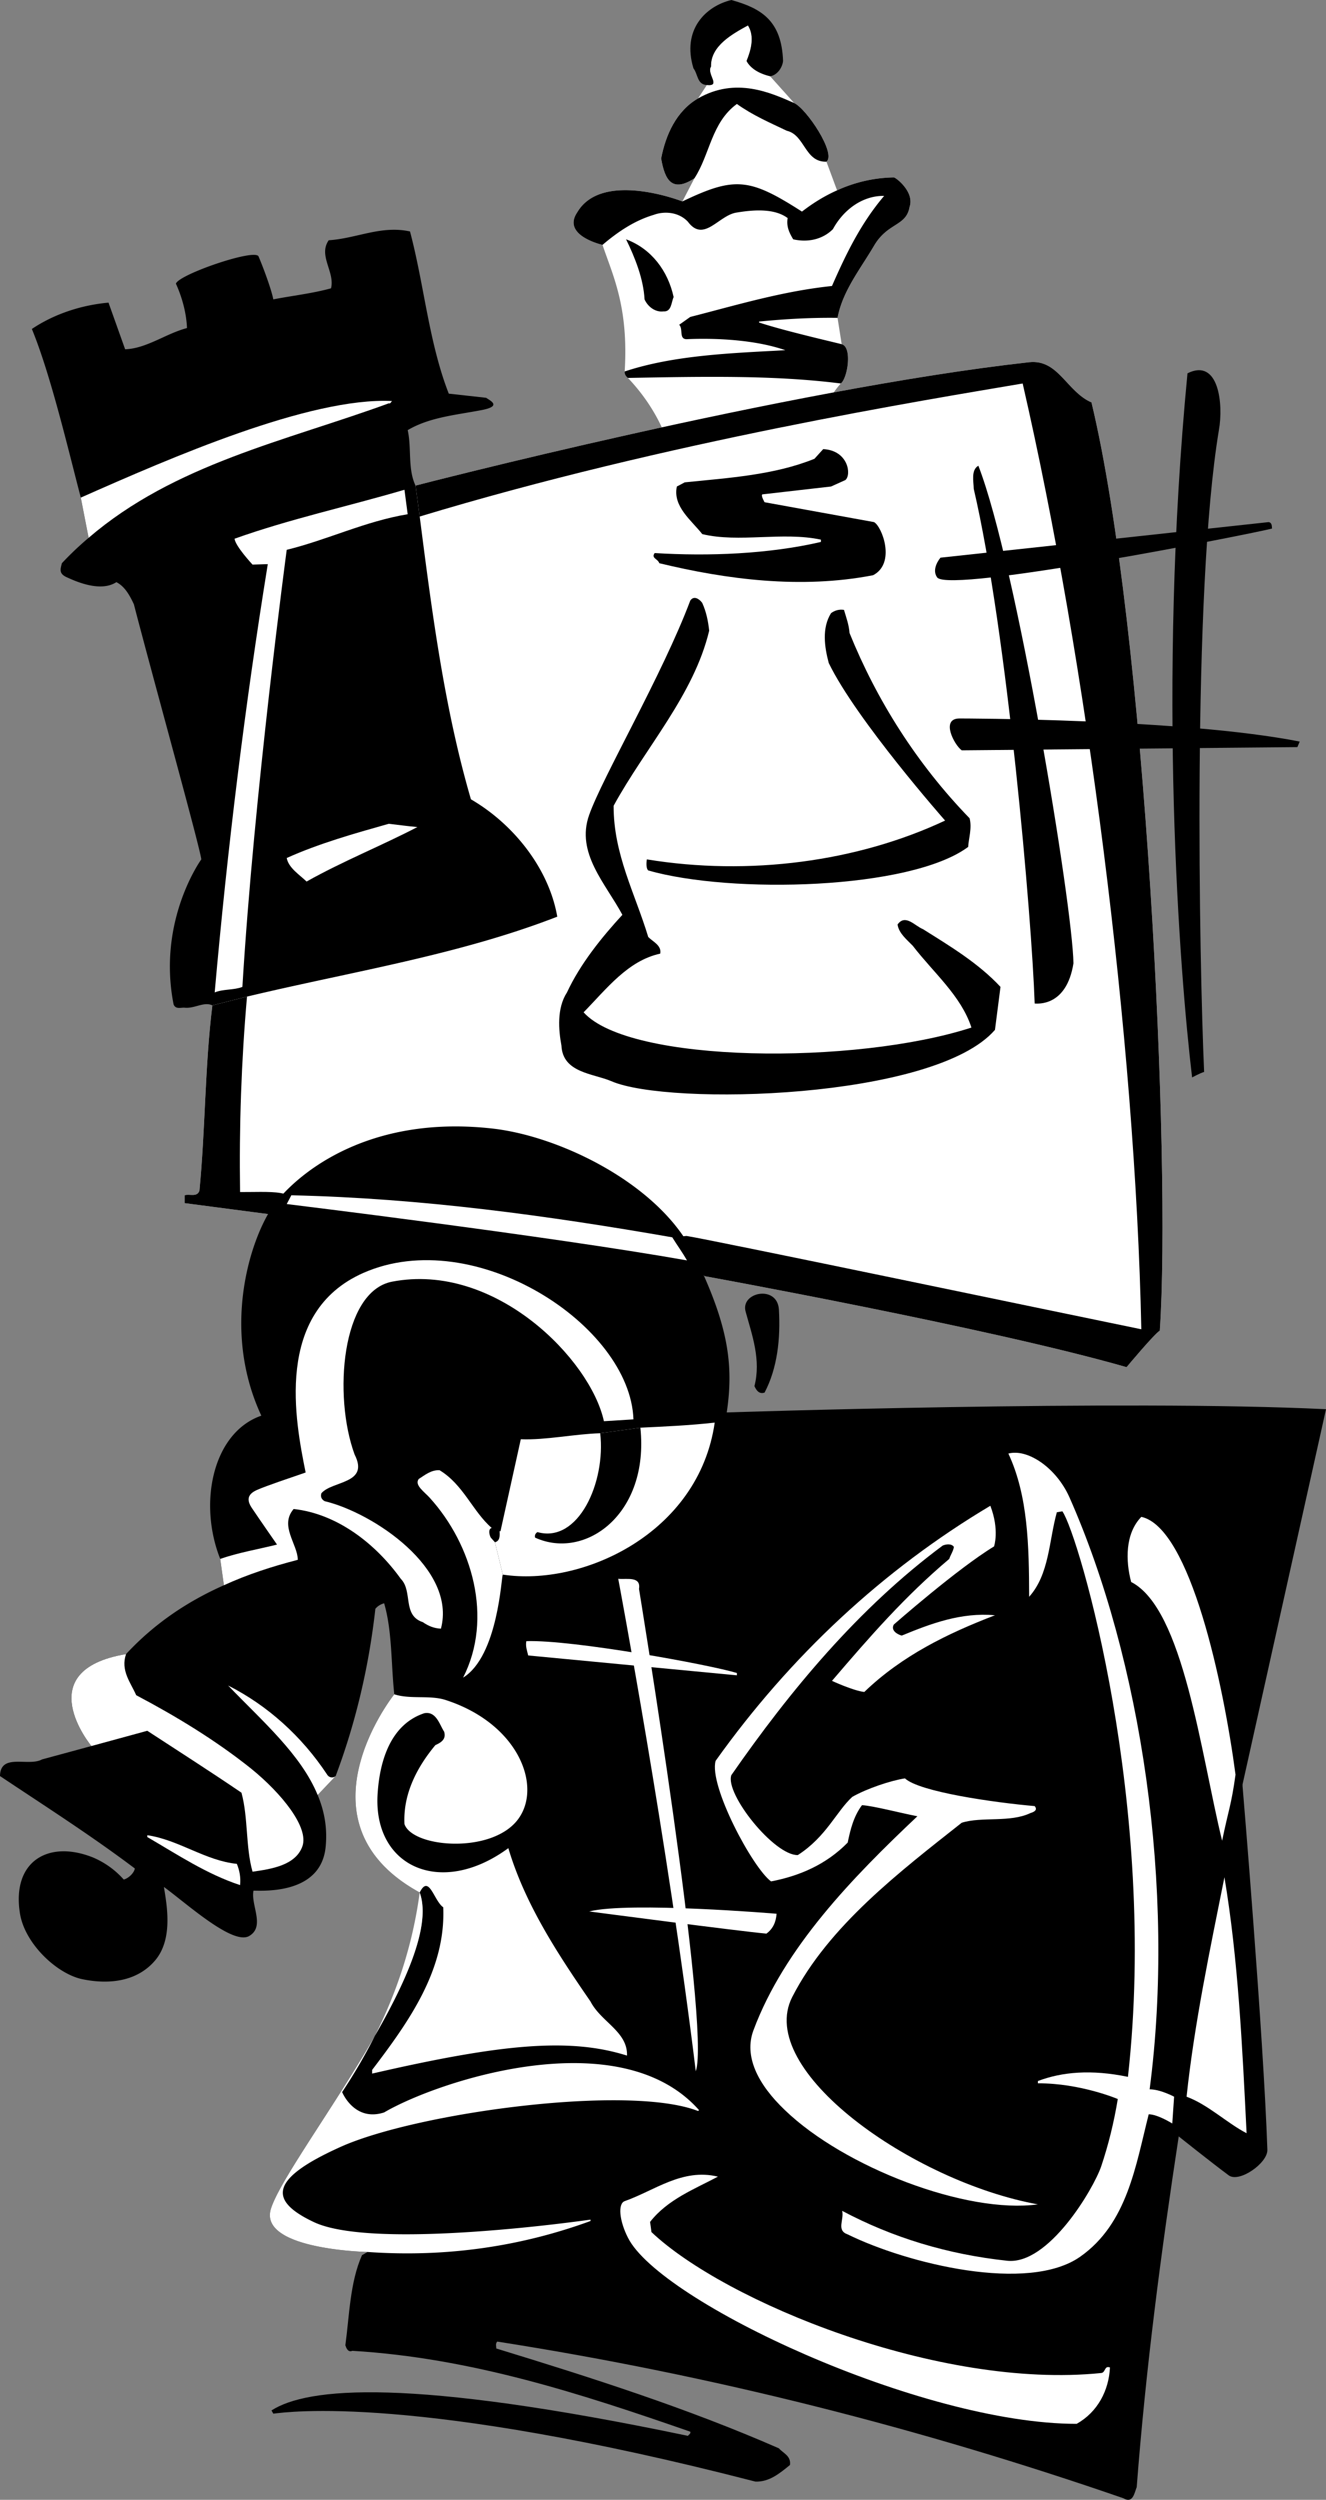
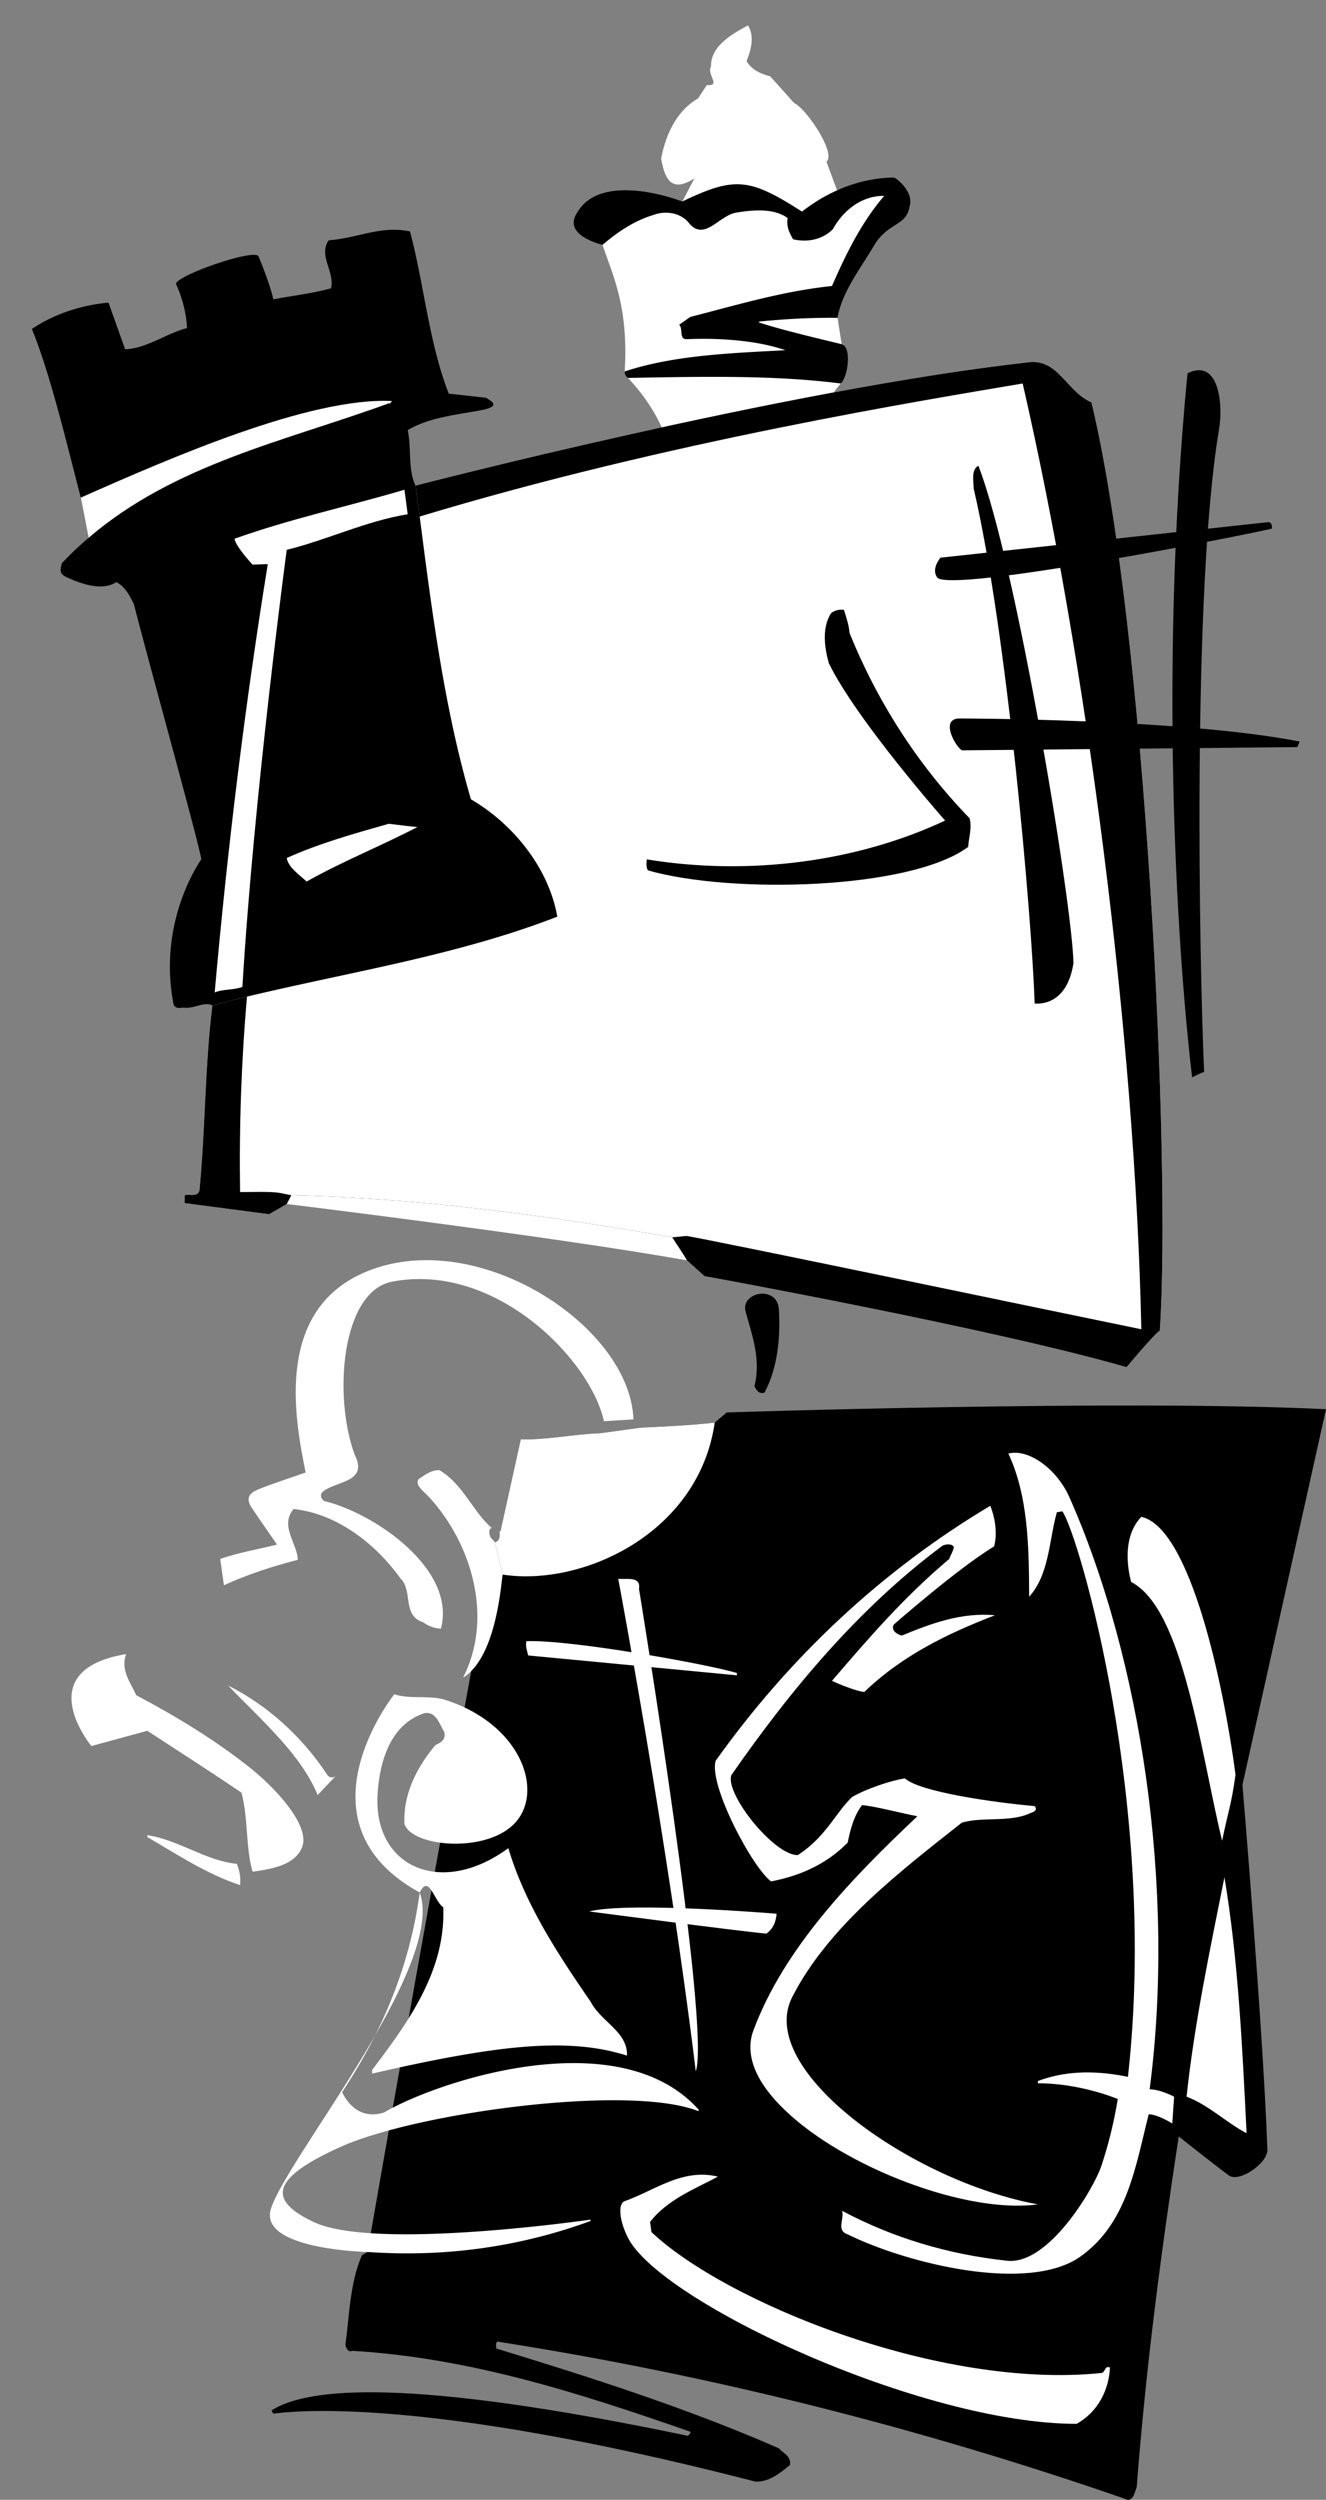
<svg xmlns="http://www.w3.org/2000/svg" width="382.932" height="721.395" viewBox="0 0 287.199 541.046">
  <rect x="0" y="0" width="287.199" height="541.046" fill="#808080" stroke="none" />
  <path style="fill:#fff;fill-opacity:1;fill-rule:nonzero;stroke:none" d="M107.824 390.074s80.676-20.906 132.903-26.699c6.34-.68 8.074 6.324 13.5 8.7C266 421 271.5 536.5 269.023 572.976c-1.125.625-7.199 7.898-7.199 7.898-29.523-8.477-91.398-19.7-91.398-19.7l-3.801-3.402c-29.793-5.273-86.7-12.199-86.7-12.199l-3.8 2.2-18.3-2.399v-1.7c.976-.374 2.675.524 3.198-1 1.278-13.175 1.176-26.976 2.801-40.1l.5-2.802c2.778-31.375 6.574-62.273 11.5-92.699l-3.3.102s-3.723-3.977-3.899-5.602c11.977-4.273 24.477-6.972 36.8-10.597l2.4-.903" transform="translate(-17.824 -284.977)" />
  <path style="fill:#000;fill-opacity:1;fill-rule:nonzero;stroke:none" d="m97.426 772.375-1.2.7c-2.624 5.925-2.726 13.124-3.601 19.5.176.527.574 1.624 1.5 1.198 25.773 1.528 49.676 9.329 73.2 17.5.175.426-.325.625-.5.903-60.657-12.676-82.427-10.477-90.2-5.5l.398.699c3.079-.375 30.79-4.293 104.403 14.7 2.972.124 5.273-1.774 7.5-3.598.273-1.977-1.528-2.579-2.403-3.602-19.824-8.676-40.523-15.273-61.199-21.602-.023-.472-.222-1.074.2-1.5 46.874 7.329 91.976 18.829 135.601 33.903 2.074 1.222 2.375-1.074 2.898-2.403 1.977-25.773 5.278-50.875 9.102-75.898l1.7-8.602c1.675-15.773 5.073-31.875 8.198-47.5l3.903-20 18.097-81.296c-43.972-2.145-129.796.699-129.796.699l-2.602 2.199c-5.625.625-10.824.844-16.102 1.102l-8.699 1.199c-5.625.168-11.824 1.523-17.199 1.3l-4.398 19.899h-.204c.079 1.023.079 2.125-1 2.398 0 0-13.222 71.028-27.597 153.602m89.097-204c.375 6.324-.324 12.727-3.097 18-1.227.426-1.824-.574-2.2-1.398 1.473-5.676-.527-11.079-1.902-16.102-1.215-4.227 6.832-5.898 7.2-.5" transform="translate(-17.824 -284.977)" />
  <path style="fill:#fff;fill-opacity:1;fill-rule:nonzero;stroke:none" d="M168.523 733.273c-6.023-49.441-16.796-106.597-16.796-106.597 1.671.222 4.972-.676 4.5 2.199 0 0 15.605 94.957 12.296 104.398" transform="translate(-17.824 -284.977)" />
  <path style="fill:#fff;fill-opacity:1;fill-rule:nonzero;stroke:none" d="M183.824 703.477c1.477-1.079 2.074-2.579 2.2-4.301 0 0-31.856-2.676-40.598-.5 0 0 32.875 4.324 38.398 4.8m-6.398-55.902v-.5c-5.727-1.773-35.594-7.242-45.602-6.898-.222 1.125.176 2.125.403 3.097l45.199 4.301" transform="translate(-17.824 -284.977)" />
-   <path style="fill:#000;fill-opacity:1;fill-rule:nonzero;stroke:none" d="M145.727 765.676c-14.829 5.426-31.028 7.926-48.301 6.699 0 0-23.778-.484-20.903-9.398 3.512-11.008 37.922-52.61 32.204-68.403-27.676-15.152-5.5-42.898-5.5-42.898s21.273-7.676 33.296 15.8c4.047 7.993-8.597 17.5-8.597 17.5 5.574 19.024 23.972 46.422 41.3 56.7 0 0 11.672 10.222-23.5 24" transform="translate(-17.824 -284.977)" />
  <path style="fill:#fff;fill-opacity:1;fill-rule:nonzero;stroke:none" d="M76.523 762.977c3.512-11.008 37.922-52.61 32.204-68.403-27.676-15.152-5.5-42.898-5.5-42.898 3.375 1.125 7.605.152 11 1.199 16.773 5.375 21.597 20.203 14.898 26.898-6.383 6.383-22.016 4.872-23.7 0-.323-6.472 2.677-12.273 6.7-17.097 1.273-.574 2.375-1.278 1.898-2.903-1.023-1.574-1.722-4.472-4.296-4-7.329 2.426-9.625 10.329-10.102 17.204-1.18 15.976 13.625 22.773 28.3 12C131.5 697 138.5 707.699 145.728 718.176c2.273 4.426 8.074 6.523 7.898 11.699-12.324-3.875-26.875-2.625-55.2 3.898v-.796c7.973-10.477 15.973-21.676 15.4-35.204-2.024-1.375-3.075-7.273-5.098-3.199-2.125 15.926-8.125 30.125-16.801 43.2 0 0 2.629 6.5 9.097 4.402 11.579-6.785 50.977-19.926 68.204-.5l-.204.199c-15.023-5.875-60.793.344-77.296 7.7-15.477 6.925-15.844 11.628-6 16.3 13.097 6.3 60-.5 60-.5v.3c-14.829 5.427-31.028 7.927-48.301 6.7 0 0-23.778-.484-20.903-9.398m108.101-461.5c-2.023-.477-4.125-1.477-5.102-3.301.977-2.375 1.778-5.375.301-7.7-3.324 1.825-8.125 4.422-8 8.899-1.023 1.625 2.278 4.324-.898 4l-1.903 2.898c-4.722 2.727-7.023 7.926-8 13 .801 4.707 2.372 7.434 7.204 4.301l-2.602 5s-17.418-6.844-22.8 2.403c-3.356 5.02 5.5 7 5.5 7 2.175 6.523 5.675 13.324 4.8 27.398l.7 1.398c10.777 11.329 10.6 23.5 10.6 23.5-1.124 15.329-4.8 14.403-4.8 14.403l7.7 10.3C161.3 431 148.3 453.2 145.424 461.376c-2.925 8.227 3.575 14.824 7.2 21.602-4.523 4.921-9.125 10.625-12 16.796-2.227 3.426-1.824 8.125-1.2 11.5.274 5.926 6.876 6.028 10.802 7.704 12.3 5.398 70.043 3.988 83.097-11.102l1.2-9.3c-4.825-5.177-11.024-8.876-16.797-12.5 1.171-10.376 9.796-17.802 9.796-17.802.079-1.773.875-4.074.301-6.199-11.426-11.773-20.125-25.574-26-40.097-.125-1.778-.722-3.375-1.199-5l6.3-7.5c5.005-2.602 1.91-10.61.2-11.5 0 0-7.324-2.176-6.2-9.102 1.356-1.129.65-6.402-4.8-6.7 0 0-2.824-6.675 3.8-14.198 1.473-1.079 2.544-7.875.2-8.5l-.898-5.704c1.074-5.773 4.875-10.472 7.898-15.597 2.977-5.074 6.977-4.176 7.7-8.403 1.128-3.265-2.977-6.378-3.4-6.398a30.704 30.704 0 0 0-12.3 2.8l-2.3-6.198c2.175-1.778-4.325-11.477-7-12.704l-5.2-5.796" transform="translate(-17.824 -284.977)" />
-   <path style="fill:#000;fill-opacity:1;fill-rule:nonzero;stroke:none" d="M187.426 298.176c-.125 1.426-1.324 3.125-2.801 3.3-2.023-.476-4.125-1.476-5.102-3.3.977-2.375 1.778-5.375.301-7.7-3.324 1.825-8.125 4.422-8 8.899-1.023 1.625 2.278 4.324-.898 4-2.125-.074-1.926-2.375-2.903-3.602-2.566-8.386 2.66-13.46 8.204-14.796 6.468 1.796 10.898 4.453 11.199 13.199m9.398 21.801c-4.722.125-4.625-5.778-8.597-6.704-3.727-1.773-7.426-3.375-10.801-5.796-5.528 4.023-5.824 10.921-9.2 16.097-4.831 3.133-6.402.406-7.203-4.3.977-5.075 3.278-10.274 8-13 8.184-4.688 15.72-1.22 20.801 1 2.676 1.226 9.176 10.925 7 12.703" transform="translate(-17.824 -284.977)" />
  <path style="fill:#000;fill-opacity:1;fill-rule:nonzero;stroke:none" d="M214.824 329.773c-.722 4.227-4.722 3.329-7.699 8.403-3.023 5.125-6.824 9.824-7.898 15.597-5.528-.074-11.227.227-17 .801v.2c5.171 1.726 15.64 4.124 17.898 4.703 2.344.625 1.273 7.421-.2 8.5-14.726-1.875-30.726-1.477-46.1-1.204-.427-.375-.723-.773-.7-1.398 10.773-3.574 23.375-3.977 34.8-4.602-6.226-2.171-14.527-2.671-21.1-2.398-2.126.227-.927-2.176-1.9-3.102l2.4-1.699C177.397 351 187.3 348 198.022 346.875c2.977-6.773 6.176-13.477 11.301-19.5-4.722-.074-8.824 3.023-11.097 7.2-2.227 2.226-5.426 2.925-8.602 2.198-.824-1.375-1.523-2.773-1.2-4.597-2.925-2.176-7.527-1.778-11-1.2-3.925.524-7.124 6.626-10.6 2-1.927-2.078-5.024-2.374-7.4-1.5-4.124 1.223-7.726 3.626-11.1 6.5 0 0-8.856-1.98-5.5-7 5.382-9.246 22.8-2.402 22.8-2.402 11.363-5.441 14.543-5.074 25.898 2.2 2.364-1.829 4.887-3.391 7.602-4.598a30.704 30.704 0 0 1 12.3-2.801c.423.02 4.528 3.133 3.4 6.398" transform="translate(-17.824 -284.977)" />
-   <path style="fill:#000;fill-opacity:1;fill-rule:nonzero;stroke:none" d="M163.727 349.273c-.528 1.125-.426 3.227-2.204 3.102-1.824.227-3.421-1.074-4.097-2.602-.227-4.472-2.125-9.171-4-13 5.472 2.028 9.074 6.829 10.3 12.5m37.2 39.602-3.102 1.398-14.898 1.704c-.324.324.5 1.699.5 1.699l23.699 4.3c1.71.891 4.805 8.899-.2 11.5-15.624 3.024-31.726.922-46.3-2.601-.324-.977-1.824-1.074-1-2.2 11.676.723 24.676.223 36-2.402v-.5c-8.324-1.773-17.727.727-25.7-1.199-2.323-2.972-6.425-5.972-5.5-10.3l1.7-.899c9.574-.977 19.375-1.574 28.102-5.102l1.898-2.097c5.45.297 6.156 5.57 4.8 6.699m-29.499 32.602c-3.324 13.921-13.824 25.324-20.7 37.898-.027 10.523 4.672 19.023 7.5 28.398.876.926 2.973 1.829 2.598 3.602-7.023 1.523-11.625 7.625-16.597 12.7 9.941 11.093 58.941 11.425 84 3.3C226 500.5 220 495.5 215.523 489.675c-1.222-1.277-3.023-2.675-3.296-4.6 1.671-2.376 3.773.323 5.5 1 5.773 3.624 11.972 7.323 16.796 12.5l-1.199 9.3c-13.054 15.09-70.797 16.5-83.097 11.102-3.926-1.676-10.528-1.778-10.801-7.704-.625-3.375-1.028-8.074 1.199-11.5 2.875-6.171 7.477-11.875 12-16.796-3.625-6.778-10.125-13.375-7.2-21.602 2.876-8.176 15.876-30.375 21.9-46.398.777-1.176 1.976-.375 2.6.5.876 1.921 1.274 3.921 1.5 6" transform="translate(-17.824 -284.977)" />
  <path style="fill:#000;fill-opacity:1;fill-rule:nonzero;stroke:none" d="M201.824 421.977c5.875 14.523 14.574 28.324 26 40.097.574 2.125-.222 4.426-.3 6.2-12.528 9.292-51.364 10.214-69.297 5.101-.625-.574-.301-2.398-.301-2.398 22.176 3.625 45.574.523 64.597-8.403 0 0-19.222-21.773-25.199-34.097-.926-3.477-1.523-7.579.5-10.801.778-.574 1.778-.875 2.801-.7.477 1.626 1.074 3.223 1.2 5" transform="translate(-17.824 -284.977)" />
  <path style="fill:#000;fill-opacity:1;fill-rule:nonzero;stroke:none" d="M79.926 545.574s56.906 6.926 86.699 12.2l3.8 3.402s61.876 11.222 91.4 19.699c0 0 6.073-7.273 7.198-7.898C271.5 536.5 266 421 254.227 372.074c-5.426-2.375-7.16-9.379-13.5-8.699-52.227 5.793-132.903 26.7-132.903 26.7l.903 6.698C162.5 380.5 218.602 371.5 239.324 367.977c13.883 60.414 24.39 141.73 25.7 204.699-16.344-3.34-92.126-19.16-98.5-20.2l-3.098.297c-26.824-4.671-54.324-8.472-82.5-9.097l-2.403-.5c-2.222-.375-6.125-.176-8.699-.2-.222-14.078.278-28.476 1.5-42.3l-7.5 1.898c-1.625 13.125-1.523 26.926-2.8 40.102-.524 1.523-2.223.625-3.2 1v1.699l18.301 2.398 3.8-2.199m201.899-167.5c1.008-5.574-.008-15.683-6.8-12.3-6.524 67.726-1.723 129.624 1 152.402 0 0 1.578-.875 2.601-1.2-1.023-23.078-2.625-103.976 3.2-138.902" transform="translate(-17.824 -284.977)" />
  <path style="fill:#000;fill-opacity:1;fill-rule:nonzero;stroke:none" d="M229.727 385.773c-1.625.926-1.028 3.426-1 5C236 422 241.3 483.7 241.926 502.176c.676.023 6.906.656 8.398-8.7C250.168 481.169 238 407 229.727 385.774" transform="translate(-17.824 -284.977)" />
  <path style="fill:#000;fill-opacity:1;fill-rule:nonzero;stroke:none" d="M226.125 447.375c-1.625-1.176-4.625-6.875-.5-6.898 0 0 48.375.023 73.7 5l-.5 1.199-72.7.699m-5.301-37.398c-1.023-1.375-.222-3.176.7-4.301l71.101-7.7c.676.126.676.825.7 1.399-4.325 1.125-69.524 14.023-72.5 10.602m35.499 388.597c-35.156 3.594-81.523-15.472-97.398-30.5l-.301-2.199c3.773-4.875 9.773-7.176 14.7-9.8 0 0 20.288-9.177 14.5-14.4-6.067-5.394-8.919-11.679-6.802-17.3 6.676-17.875 21.477-33.074 35.5-46.3-3.71-.716-9.625-2.274-12-2.4-1.824 2.427-2.523 5.325-3.097 8.098C196.8 688.5 191 691 184.824 692.176c-4.023-2.977-13.523-20.778-12-26.102 16.176-22.676 36.278-41.375 59.5-55.199 0 0 .078-10.008 3.903-11.3 8.972-2.973 28.796 13.698 28.796 13.698 10.622 2.34 17.809 36.227 20.403 55.801l1.5 2.2s4.547 53.87 5.398 79c.07 2.898-6.156 7.226-8.398 5.5-3.473-2.56-10.801-8.399-10.801-8.399l-1.398-2.8s-3.125-1.973-5.102-2c-2.824 11.124-4.625 23.624-14.8 30.8 0 0-6.223 11.824 4.5 25.2" transform="translate(-17.824 -284.977)" />
  <path style="fill:#fff;fill-opacity:1;fill-rule:nonzero;stroke:none" d="M249.426 608.977C265 644.102 272.5 693.832 266.824 737.176c2.309-.008 5.301 1.597 5.301 1.597l-.398 5.801s-3.125-1.972-5.102-2c-2.824 11.125-4.625 23.625-14.8 30.801-11.31 7.992-37.536 1.52-50.4-4.8-2.527-.876-.726-3.177-1.198-5.098 10.972 5.824 22.875 9.421 35.699 10.796 8.972 1.012 18.73-15.539 20.398-20.398 1.574-4.676 2.778-9.574 3.602-14.602 0 0-8.094-3.441-17.301-3.398v-.5c5.273-1.977 11.543-2.543 19.5-.898 6.574-58.477-10.625-117.278-14.2-122.403l-1.198.2c-1.727 6.226-1.625 13.425-6 18.3-.028-10.972-.227-21.875-4.5-31 4.113-1.101 10.312 2.989 13.199 9.403" transform="translate(-17.824 -284.977)" />
  <path style="fill:#fff;fill-opacity:1;fill-rule:nonzero;stroke:none" d="M233.125 619.676c-7.957 4.824-21.7 16.898-21.7 16.898-.726 1.227.677 2.125 1.7 2.403 6.273-2.579 12.875-5.079 20.2-4.403-10.223 3.926-20.126 8.727-28.302 16.602-2.421-.278-7-2.403-7-2.403 8.278-9.671 15.778-18.273 25.403-26.398.273-.875.875-1.676 1-2.602-.528-.773-1.727-.574-2.403-.296C203.801 633 189 650.8 176.227 669.176c-1.426 4.023 9.273 17.426 14.398 17.3 6.176-3.976 8.348-9.445 11.8-12.601 3.216-1.824 8.325-3.52 11.4-4 3.12 2.922 19.277 5.227 28.1 6 .774.926-.323 1.324-.902 1.5-4.421 2.125-10.523.727-14.898 2.102-13.324 10.523-28.824 22.324-36.7 37.699-8.132 15.828 26.075 39.992 53.2 44.898-15.445 2.133-41.938-8.011-54.8-20.398-5.876-5.598-8.919-11.68-6.802-17.301 6.676-17.875 21.477-33.074 35.5-46.3-3.71-.716-9.625-2.274-12-2.4-1.824 2.427-2.523 5.325-3.097 8.098C196.8 688.5 191 691 184.824 692.176c-4.023-2.977-13.523-20.778-12-26.102 16.176-22.676 36.278-41.375 59.5-55.199 2.02 5.27.801 8.8.801 8.8m52.301 49.399c-.93 6.676-1.528 7.625-2.903 14.301-4.625-18.875-8.355-50.207-19.699-56-1.222-4.574-1.324-10.477 2.2-14.102 10.62 2.34 17.808 36.227 20.402 55.801m2.398 77.602c-4.222-2.176-8.324-6.176-13-7.903 1.676-15.773 5.074-31.875 8.2-47.5 2.976 17.727 3.874 36.625 4.8 55.403m-114.5 9.398c-4.926 2.625-10.926 4.926-14.699 9.801l.3 2.2c15.876 15.027 62.243 34.093 97.4 30.5.976-.075.675-1.677 1.902-1.2-.227 4.926-2.625 9.625-7.204 12.2-33.695.027-90.304-26.442-97.199-40.302-1.87-3.668-2.21-7.347-.699-7.898 6.477-2.273 12.477-7.176 20.2-5.3" transform="translate(-17.824 -284.977)" />
  <path style="fill:#000;fill-opacity:1;fill-rule:nonzero;stroke:none" d="M37.023 401.375a69.19 69.19 0 0 0-5.796 5.5c-.329 1.324-.727 2.293 1.199 3.102 1.875.855 7.176 3.222 10.597 1 1.875.921 2.977 3.023 3.801 4.796 4.074 15.727 14.278 52.426 14.602 55.204 0 0-9.594 13.191-6 31.398.472 1.125 1.574.625 2.398.7 2.176.226 4.176-1.376 6-.5l7.5-1.9c22.477-5.374 45.778-8.976 67.2-17.3-1.825-10.477-9.524-20.074-18.7-25.398-5.722-19.579-8.426-40.375-11.097-61.204l-.903-6.699c-1.722-3.574-.824-8.176-1.699-12 4.676-2.773 10.375-3.273 15.8-4.3 4.766-.864 2.106-2.051 1.2-2.7l-8.102-.898c-4.324-11.074-5.324-23.574-8.398-35.102-6.227-1.375-11.625 1.528-17.602 1.903-2.324 3.324 1.375 6.824.5 10.398-4.023 1.125-8.625 1.625-12.5 2.398-.523-2.574-2.421-7.472-3.199-9.296-.758-1.778-17.324 3.921-17.898 5.898 1.375 3.023 2.273 6.426 2.398 9.602-4.625 1.222-8.722 4.421-13.398 4.597l-3.602-10.097c-5.824.523-11.722 2.421-16.597 5.699 4.105 9.992 7.875 26.125 10.597 36.5l1.7 8.699" transform="translate(-17.824 -284.977)" />
  <path style="fill:#fff;fill-opacity:1;fill-rule:nonzero;stroke:none" d="M35.324 392.676c19.375-8.574 49.574-21.778 67.403-20.903-.227.227-.329.625-.704.5-22.332 8.157-46.359 13.106-65 29.102l-1.699-8.7m72.903 71.302c-7.727 4.023-16.227 7.421-24 11.796-1.528-1.472-3.926-2.972-4.301-5.097 7.074-3.176 14.574-5.278 22.097-7.403 2.079.227 4.079.528 6.204.704" transform="translate(-17.824 -284.977)" />
-   <path style="fill:#000;fill-opacity:1;fill-rule:nonzero;stroke:none" d="M37.625 662.875S24 646.5 45.125 642.977c6.23-6.711 13.426-11.457 21.2-14.903l-.802-5.699c-4.82-12.125-1.593-27.363 8.903-31-9.258-19.875-1.594-40.543 3.398-46.5 6.125-7.383 21.356-18.605 47-15.602 14.774 1.778 36.008 12.227 43.301 27.204 7.375 15.023 8.676 23.722 7.102 34.199 0 0-4.227 39.824-46.204 36.8 0 0-4.152 19.278-10.097 24.297-.801.602-15.7-.097-15.7-.097-.726-6.574-.425-13.574-2.203-19.7-.722.223-1.324.524-1.898 1.2-1.426 12.722-4.324 24.824-8.602 36.199l-3.898 4.102c1.48 3.527 2.168 7.332 1.7 11.5-1.177 9.863-13.04 9.222-15.598 9.199-.625 3.125 2.574 7.722-.903 9.8-3.523 2.126-13.523-6.976-18.5-10.601.676 4.125 1.977 11.324-1.898 15.898-3.926 4.625-10.028 5.227-15.602 4.102-5.625-1.074-12.722-7.773-13.699-14.398-1.719-11.168 6.172-15.82 15.8-12a18.6 18.6 0 0 1 6.7 4.796c1.074-.273 2.273-1.472 2.398-2.398-9.523-7.176-19.722-13.676-29.199-20 .074-5.074 6.176-1.977 9.102-3.602l10.699-2.898" transform="translate(-17.824 -284.977)" />
  <path style="fill:#fff;fill-opacity:1;fill-rule:nonzero;stroke:none" d="M126.727 625.773c-.317.297-.98 17.61-8.602 22.301 6.574-12.875 1.977-28.773-7.2-38.898-1.124-1.278-3.425-2.778-2.402-4.102 1.375-.875 2.676-1.972 4.5-1.898 5.176 3.125 7.176 8.926 11.301 12.5-.824.222-.523 1.523-.199 2.097l.898 1 1.704 7m-57.602 62.602c.574 1.426.875 2.926.7 4.602-7.223-2.375-13.524-6.579-20.098-10.403v-.398c6.875 1.023 12.574 5.523 19.398 6.199" transform="translate(-17.824 -284.977)" />
  <path style="fill:#fff;fill-opacity:1;fill-rule:nonzero;stroke:none" d="M66.324 628.074c5.102-2.336 10.477-4.078 16-5.5-.023-3.375-4.023-7.375-.898-11 9.375 1.028 17.676 7.426 23.199 15.102 2.676 2.722.273 7.926 4.8 9.398 1.177.824 2.376 1.324 3.9 1.403 3.425-12.977-14.626-25.079-25.2-27.602-.625-.375-.926-.875-.7-1.7 2.376-2.777 10.473-1.976 7.2-8.402-4.648-12.683-2.848-35.253 8.102-37.398 22.343-4.32 43.023 16.875 45.898 30.2l6.398-.4c-.703-20.405-34.433-42.288-58.5-31.698-19.468 8.593-14.683 32.332-12.5 43.199-3.523 1.222-8.39 2.824-10.597 3.8-2.258 1.024-2.09 2.43-.903 4.098 1.141 1.719 5.301 7.7 5.301 7.7-4.125 1.027-8.324 1.726-12.3 3.101l.8 5.7m-28.699 34.8 12.102-3.3c6.773 4.425 13.671 8.823 20.398 13.402 1.477 5.421.875 11.722 2.398 17.097 4.079-.574 9.329-1.375 10.801-5.5 1.438-4.105-4.488-11.433-11.097-16.8-7.727-6.172-16.329-11.376-24.903-15.899-1.222-2.773-3.426-5.375-2.199-8.898-21.125 3.523-7.5 19.898-7.5 19.898m52.898 6.5c-.625.523-1.523.324-1.898-.398-5.426-8.176-12.824-14.875-21.398-19.204 7.386 7.688 15.785 14.918 19.398 23.704l3.898-4.102" transform="translate(-17.824 -284.977)" />
  <path style="fill:#fff;fill-opacity:1;fill-rule:nonzero;stroke:none" d="M125.023 618.773c1.079-.273 1.079-1.375 1-2.398h.204l4.398-19.898c5.375.222 11.574-1.133 17.2-1.301l8.698-1.2c5.278-.257 10.477-.476 16.102-1.101-3.46 24.066-28.797 35.54-45.898 32.898l-1.704-7" transform="translate(-17.824 -284.977)" />
-   <path style="fill:#000;fill-opacity:1;fill-rule:nonzero;stroke:none" d="M147.824 595.176c1.227 10.613-4.722 23.898-13.597 21.398-.528.324-.625.824-.5 1.2 10.82 4.94 24.773-5.055 22.796-23.797l-8.699 1.199" transform="translate(-17.824 -284.977)" />
  <path style="fill:#fff;fill-opacity:1;fill-rule:nonzero;stroke:none" d="M106.125 396.273c-9.227 1.528-17.324 5.528-26.2 7.704 0 0-7.093 52.855-9.6 94.597-1.825.727-4.126.426-6 1.2 2.777-31.376 6.573-62.274 11.5-92.7l-3.302.102s-3.722-3.977-3.898-5.602c11.977-4.273 24.477-6.972 36.8-10.597l.7 5.296m57.301 156.5c1.074 1.727 2.176 3.227 3.199 5-29.793-5.273-86.7-12.199-86.7-12.199l1-1.898c28.177.625 55.677 4.426 82.5 9.097" transform="translate(-17.824 -284.977)" />
</svg>